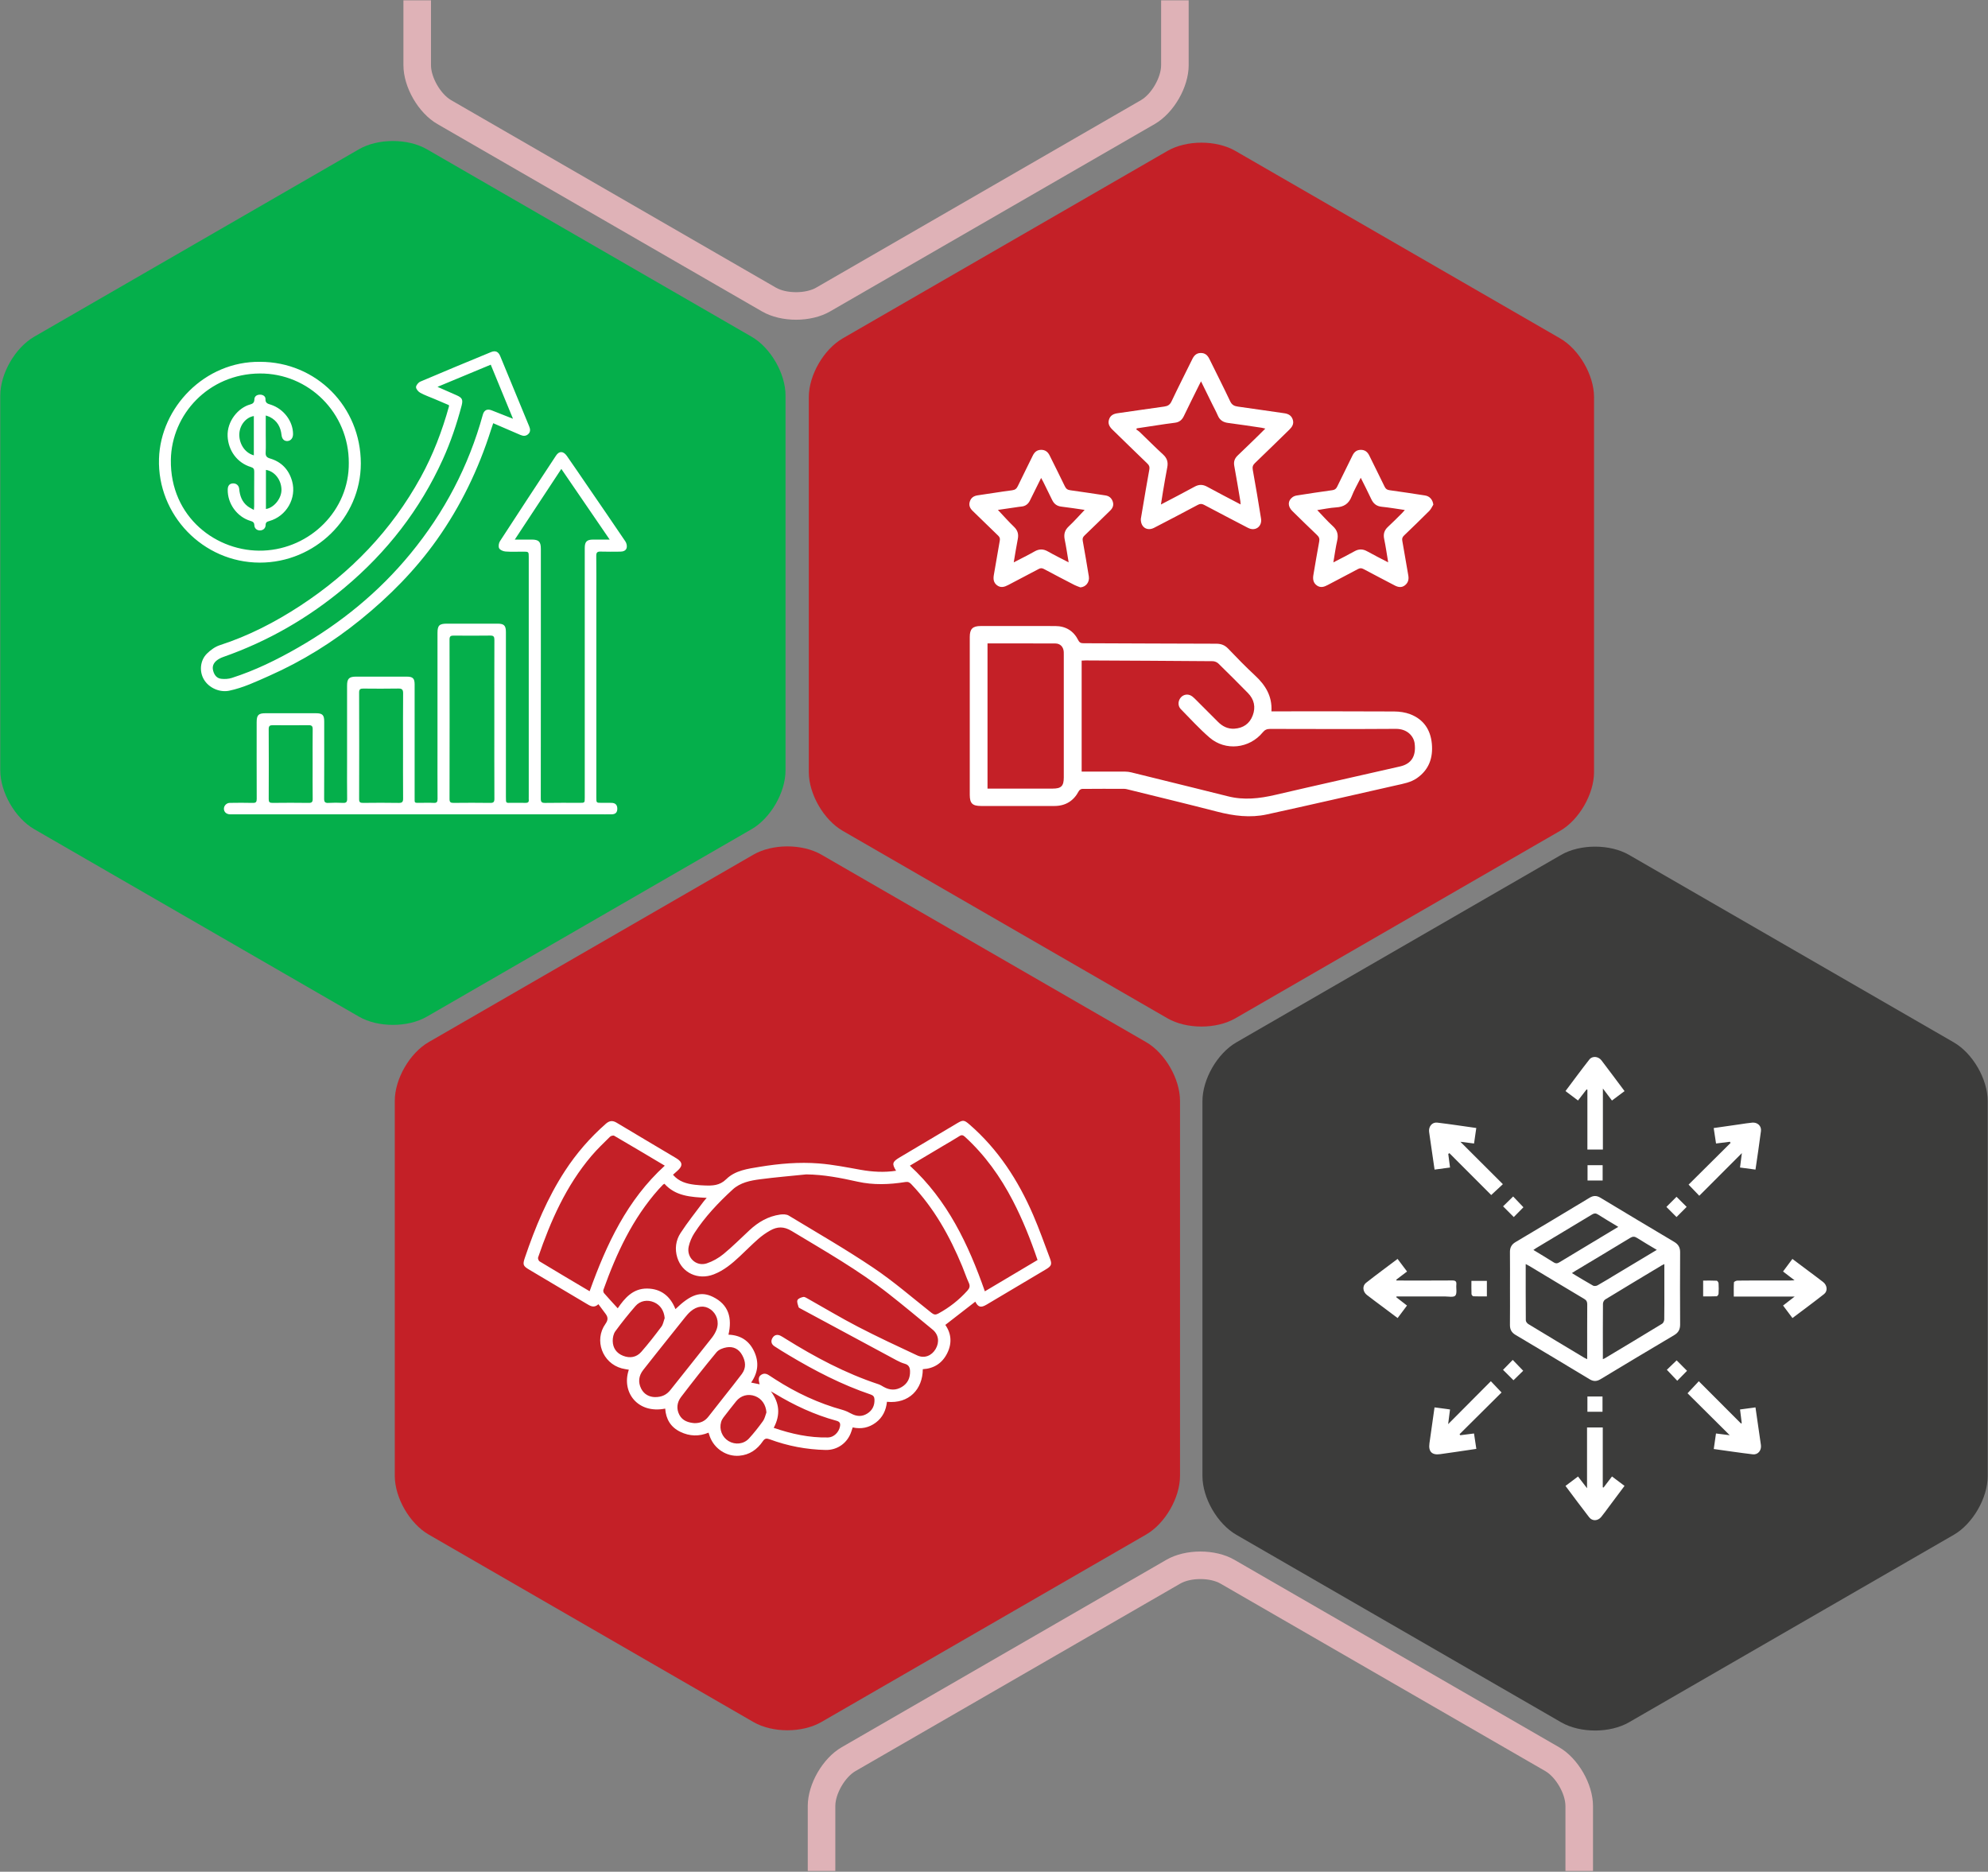
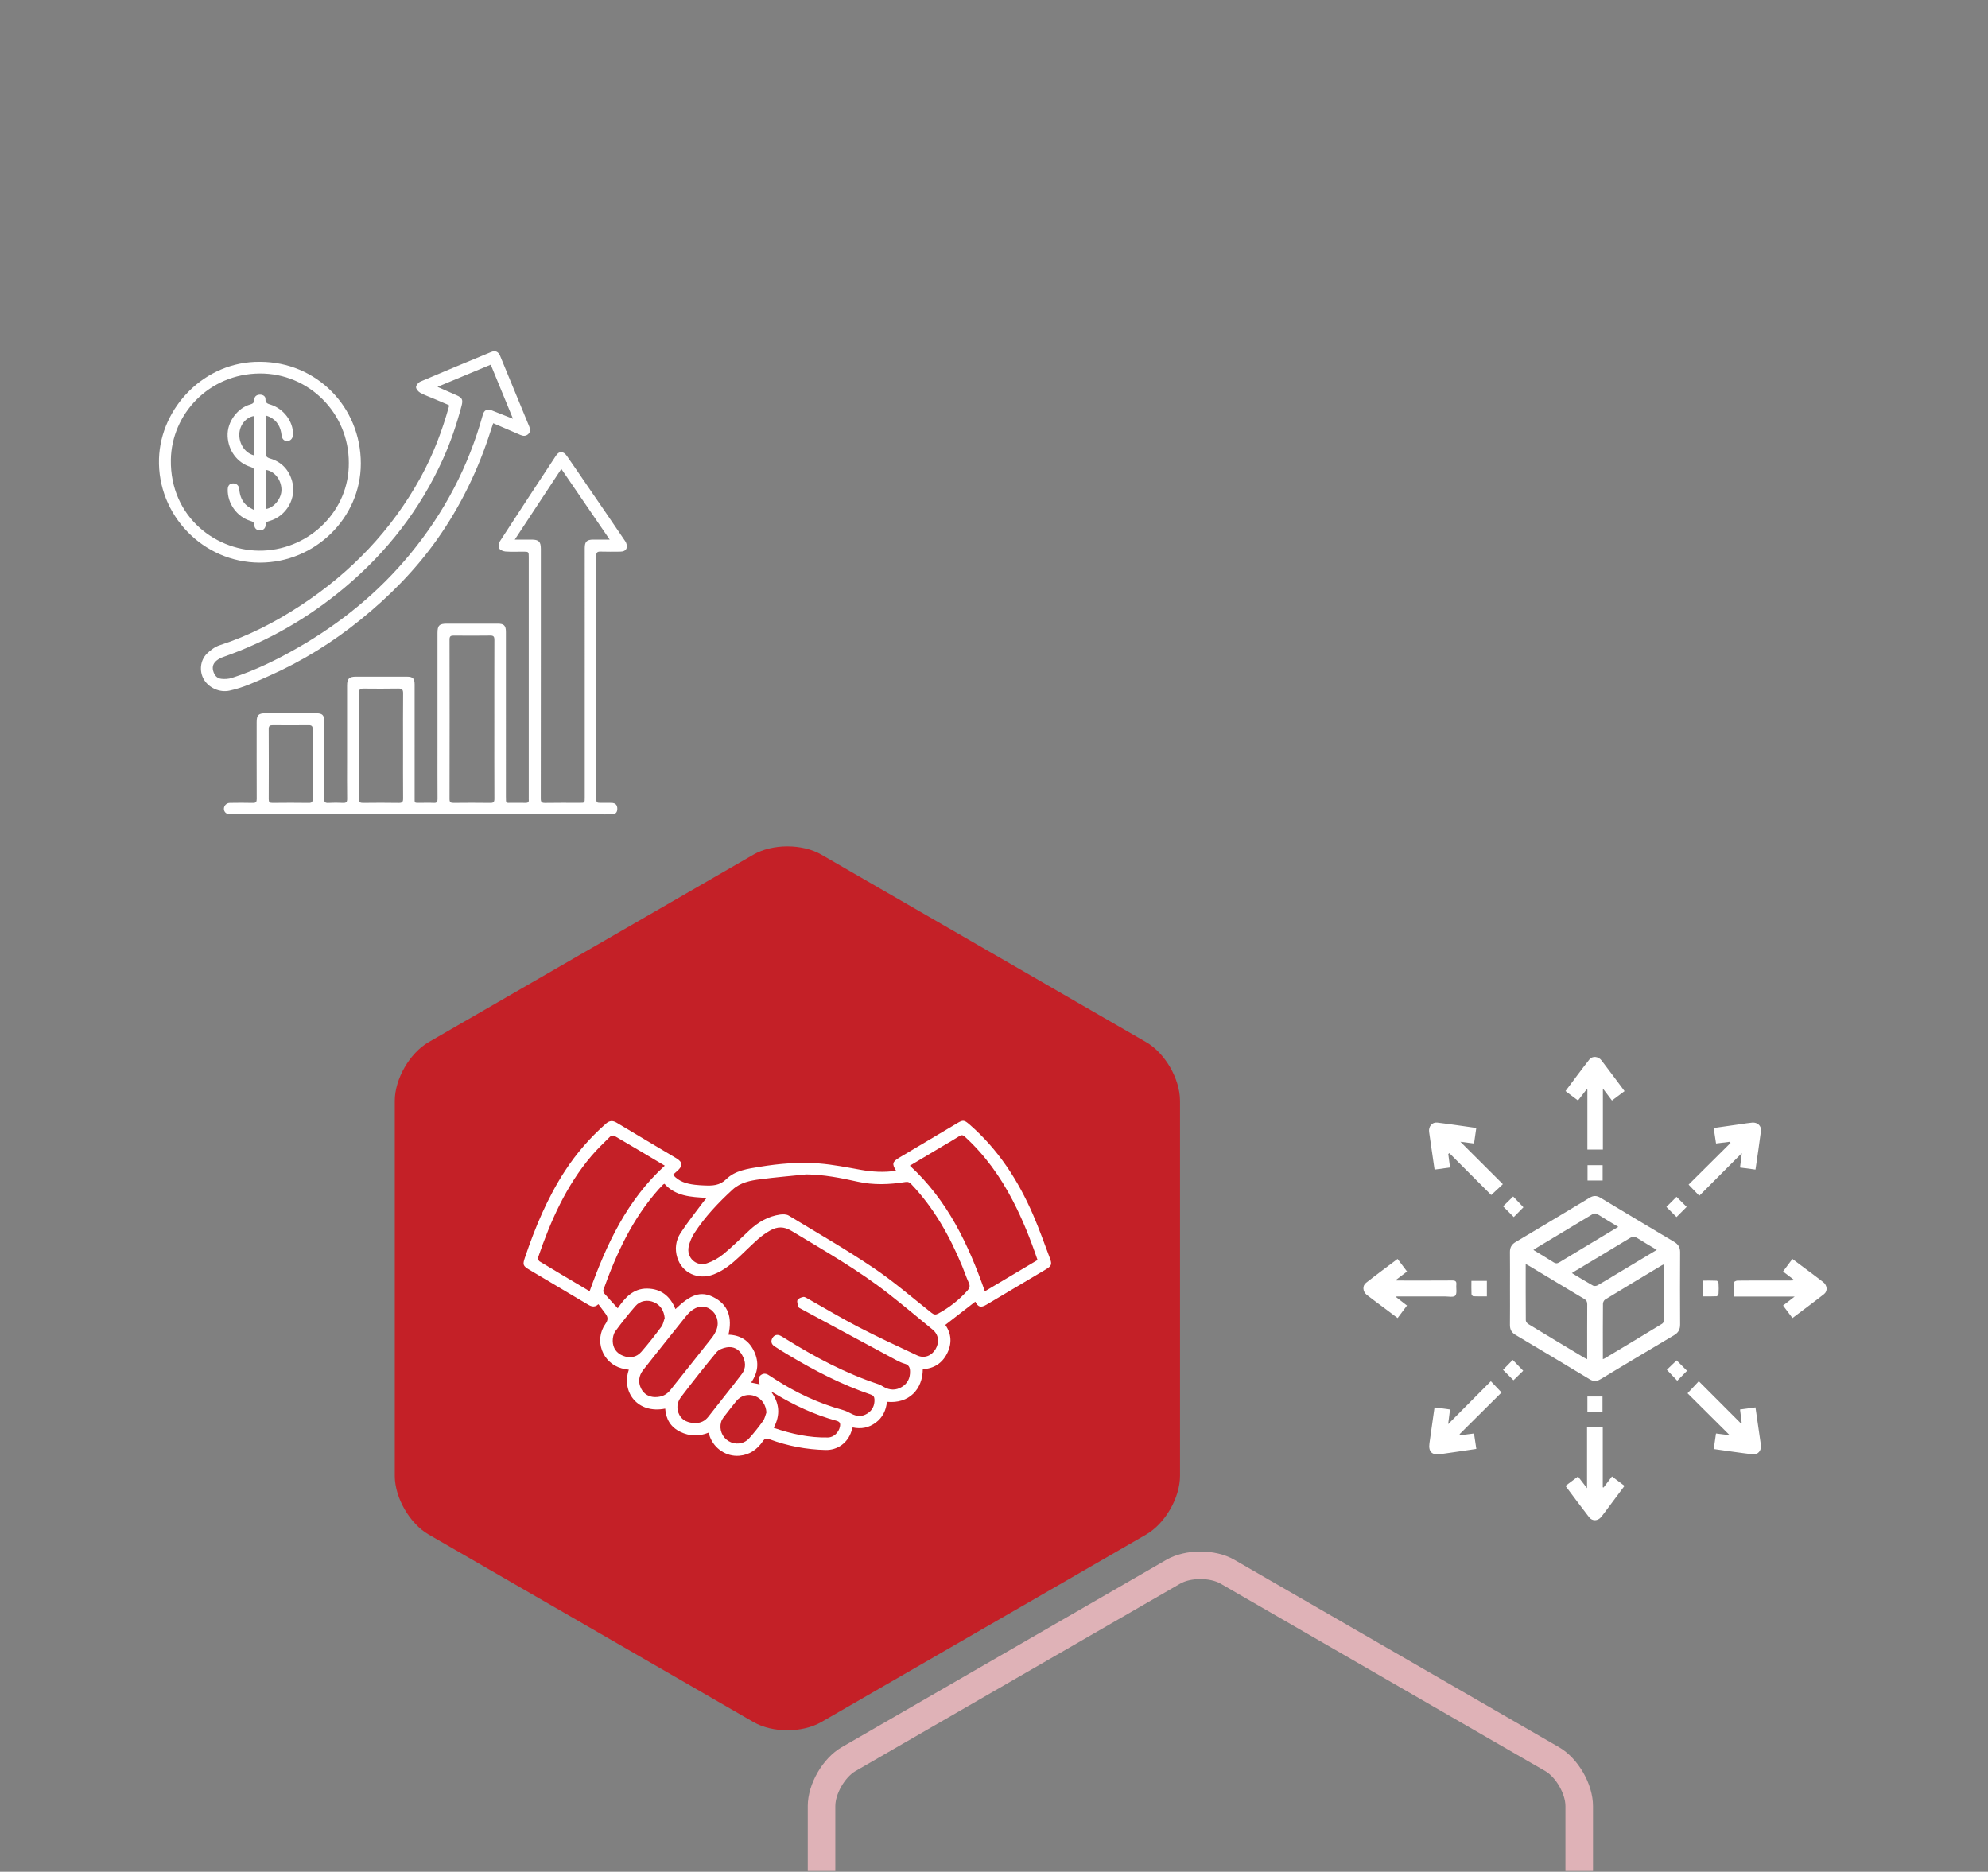
<svg xmlns="http://www.w3.org/2000/svg" xmlns:ns1="http://www.serif.com/" width="100%" height="100%" viewBox="0 0 2306 2171" xml:space="preserve" style="fill-rule:evenodd;clip-rule:evenodd;stroke-linejoin:round;stroke-miterlimit:2;">
  <rect x="0" y="0" width="2306" height="2171" fill="#808080" stroke="none" />
  <g transform="matrix(1,0,0,1,-103,-2114)">
    <g id="Distribution-section" transform="matrix(0.828,0,0,1,10.303,-2969.67)">
      <rect x="112.353" y="5084.04" width="2784.19" height="2169.74" style="fill:none;" />
      <clipPath id="_clip1">
        <rect x="112.353" y="5084.04" width="2784.19" height="2169.74" />
      </clipPath>
      <g clip-path="url(#_clip1)">
        <g transform="matrix(10.066,0,0,8.333,2343.62,6880.09)">
          <path d="M0,44.842L-3.836,44.842L-3.836,35.807C-3.836,34.11 -5.174,31.792 -6.643,30.943L-51.835,4.853C-53.304,4.005 -55.979,4.003 -57.45,4.853L-102.642,30.943C-104.111,31.792 -105.449,34.11 -105.449,35.807L-105.449,44.842L-109.285,44.842L-109.285,35.807C-109.285,32.747 -107.21,29.152 -104.56,27.622L-59.368,1.531C-56.718,0 -52.565,0.002 -49.917,1.531L-4.725,27.622C-2.075,29.152 0,32.747 0,35.807L0,44.842Z" style="fill:rgb(223,178,183);fill-rule:nonzero;" />
        </g>
        <g transform="matrix(10.066,0,0,8.333,1227.16,5084.04)">
-           <path d="M0,44.459C-1.701,44.459 -3.401,44.076 -4.726,43.311L-49.917,17.22C-52.567,15.69 -54.643,12.094 -54.643,9.035L-54.643,0L-50.807,0L-50.807,9.035C-50.807,10.732 -49.469,13.05 -48,13.899L-2.808,39.989C-1.339,40.837 1.337,40.84 2.807,39.989L47.998,13.899C49.467,13.05 50.806,10.732 50.806,9.035L50.806,0L54.642,0L54.642,9.035C54.642,12.094 52.566,15.69 49.916,17.22L4.725,43.311C3.401,44.076 1.7,44.459 0,44.459" style="fill:rgb(223,178,183);fill-rule:nonzero;" />
-         </g>
+           </g>
        <g transform="matrix(10.066,0,0,8.333,1215.03,7055.48)">
          <path d="M0,4.216C-1.7,4.216 -3.4,3.834 -4.725,3.069L-49.917,-23.023C-52.567,-24.552 -54.642,-28.147 -54.642,-31.208L-54.642,-83.39C-54.642,-86.449 -52.567,-90.045 -49.917,-91.575L-4.725,-117.666C-2.075,-119.197 2.077,-119.195 4.726,-117.666L49.917,-91.575C52.567,-90.045 54.643,-86.45 54.643,-83.39L54.643,-31.208C54.643,-28.147 52.567,-24.552 49.917,-23.023L4.726,3.069C3.401,3.834 1.701,4.216 0,4.216" style="fill:rgb(196,32,39);fill-rule:nonzero;" />
        </g>
        <g transform="matrix(10.066,0,0,8.333,662.39,6237.3)">
-           <path d="M-0.001,4.216C-1.701,4.216 -3.401,3.834 -4.726,3.069L-49.918,-23.023C-52.568,-24.552 -54.643,-28.147 -54.643,-31.208L-54.643,-83.39C-54.643,-86.451 -52.568,-90.046 -49.918,-91.575L-4.726,-117.667C-2.076,-119.196 2.074,-119.197 4.725,-117.667L49.917,-91.575C52.567,-90.046 54.642,-86.451 54.642,-83.39L54.642,-31.208C54.642,-28.147 52.567,-24.552 49.917,-23.023L4.725,3.069C3.4,3.834 1.7,4.216 -0.001,4.216" style="fill:rgb(5,175,75);fill-rule:nonzero;" />
-         </g>
+           </g>
        <g transform="matrix(10.066,0,0,8.333,2346.52,7055.77)">
-           <path d="M0,4.216C-1.701,4.216 -3.401,3.834 -4.725,3.069L-49.917,-23.023C-52.567,-24.553 -54.643,-28.148 -54.643,-31.208L-54.643,-83.39C-54.643,-86.45 -52.567,-90.046 -49.917,-91.575L-4.726,-117.667C-2.075,-119.197 2.077,-119.197 4.725,-117.667L49.917,-91.575C52.567,-90.046 54.643,-86.45 54.643,-83.39L54.643,-31.208C54.643,-28.148 52.567,-24.553 49.917,-23.023L4.726,3.069C3.401,3.834 1.7,4.216 0,4.216" style="fill:rgb(60,60,59);fill-rule:nonzero;" />
-         </g>
+           </g>
        <g transform="matrix(10.066,0,0,8.333,1795.05,6239.23)">
-           <path d="M-0.001,4.216C-1.701,4.216 -3.401,3.834 -4.726,3.069L-49.918,-23.023C-52.567,-24.552 -54.643,-28.147 -54.643,-31.208L-54.643,-83.39C-54.643,-86.451 -52.567,-90.046 -49.918,-91.575L-4.726,-117.667C-2.076,-119.196 2.074,-119.197 4.725,-117.667L49.917,-91.575C52.567,-90.046 54.642,-86.451 54.642,-83.39L54.642,-31.208C54.642,-28.147 52.567,-24.552 49.917,-23.023L4.725,3.069C3.4,3.834 1.7,4.216 -0.001,4.216" style="fill:rgb(196,32,39);fill-rule:nonzero;" />
-         </g>
+           </g>
        <g id="Layer-1" ns1:id="Layer 1" transform="matrix(1.444,0,0,1.196,1469.95,5493.1)">
-           <path d="M293.059,347.546L298.117,347.546C336.122,347.546 374.128,347.443 412.132,347.665C417.401,347.695 422.987,348.488 427.86,350.384C440.676,355.37 447.443,365.357 448.688,378.983C449.937,392.653 445.907,404.149 434.278,412.282C428.275,416.481 421.207,417.674 414.27,419.239C372.395,428.684 330.569,438.355 288.629,447.503C272.483,451.025 256.417,448.958 240.456,444.834C211.584,437.373 182.584,430.405 153.635,423.245C152.553,422.977 151.435,422.694 150.334,422.691C136.707,422.652 123.08,422.614 109.454,422.756C108.338,422.768 106.74,423.831 106.204,424.848C101.114,434.512 93.232,439.346 82.297,439.331C58.669,439.3 35.041,439.328 11.413,439.318C2.94,439.315 0.394,436.815 0.393,428.436C0.382,377.44 0.381,326.444 0.392,275.448C0.393,267.602 3.164,264.805 10.938,264.799C35.066,264.781 59.194,264.752 83.322,264.811C93.502,264.836 101.094,269.498 105.649,278.538C106.931,281.082 108.401,281.481 110.84,281.489C153.72,281.627 196.6,281.884 239.481,281.952C244.19,281.96 247.759,283.255 251.067,286.71C259.537,295.556 268.081,304.362 277.06,312.683C287.169,322.05 293.938,332.71 293.059,347.546ZM17.61,281.672L17.61,422.461C38.927,422.461 59.917,422.465 80.907,422.459C89.12,422.456 91.609,419.958 91.611,411.67C91.619,371.941 91.615,332.212 91.614,292.483C91.614,291.609 91.627,290.733 91.574,289.861C91.286,285.115 88.26,281.751 83.484,281.725C61.625,281.605 39.764,281.672 17.61,281.672ZM108.94,405.96L113.231,405.96C125.857,405.96 138.483,405.929 151.109,405.992C153.081,406.002 155.1,406.244 157.015,406.712C177.859,411.814 198.688,416.978 219.519,422.133C229.935,424.711 240.359,427.256 250.757,429.906C266.206,433.844 281.374,432.151 296.685,428.58C337.028,419.17 377.478,410.218 417.86,400.971C428.918,398.439 433.54,390.918 431.993,378.684C431.11,371.697 424.924,364.45 413.749,364.528C373.123,364.81 332.493,364.668 291.865,364.582C288.753,364.575 286.707,365.37 284.625,367.911C271.703,383.687 248.465,386.278 233.077,373.018C223.161,364.473 214.298,354.696 205.099,345.339C202.344,342.536 202.322,338.122 204.488,334.945C206.604,331.842 210.436,330.437 214.077,331.86C215.745,332.513 217.261,333.808 218.566,335.096C226.128,342.558 233.634,350.078 241.104,357.634C245.544,362.124 250.793,364.768 257.16,364.353C265.662,363.799 271.887,359.545 274.905,351.537C277.949,343.46 276.368,335.984 270.258,329.77C260.792,320.145 251.261,310.583 241.59,301.166C240.264,299.874 237.981,298.917 236.131,298.902C195.005,298.561 153.877,298.372 112.749,298.165C111.536,298.159 110.323,298.27 108.94,298.334L108.94,405.96ZM166.358,160.911C167.89,151.838 169.537,141.993 171.221,132.155C172.316,125.76 173.431,119.368 174.608,112.988C175.024,110.734 174.597,109.073 172.81,107.36C161.44,96.466 150.225,85.41 138.916,74.452C136.051,71.675 134.134,68.679 135.489,64.496C136.83,60.356 139.97,58.951 144.016,58.393C158.979,56.33 173.905,53.999 188.874,51.988C192.384,51.517 194.518,50.351 196.142,46.915C202.648,33.153 209.592,19.599 216.294,5.929C218.021,2.406 220.303,0.023 224.54,-0C228.763,-0.022 231.134,2.271 232.869,5.805C239.576,19.472 246.515,33.028 253.006,46.796C254.692,50.373 256.98,51.516 260.581,52.003C275.548,54.027 290.472,56.373 305.436,58.423C309.569,58.99 312.526,60.661 313.795,64.741C315.05,68.776 313.119,71.735 310.392,74.391C299.29,85.204 288.239,96.07 277.039,106.781C274.978,108.751 274.469,110.568 274.964,113.345C277.77,129.068 280.493,144.808 282.971,160.586C284.111,167.842 278.145,172.695 271.64,170.176C270.365,169.682 269.162,168.996 267.945,168.361C254.557,161.37 241.146,154.422 227.814,147.326C225.605,146.15 223.922,146.075 221.668,147.279C207.574,154.802 193.427,162.228 179.224,169.543C172.471,173.021 166.114,169.044 166.358,160.911ZM263.177,146.875C263.057,145.442 263.048,144.581 262.905,143.743C260.964,132.303 259.106,120.847 256.994,109.438C256.227,105.293 257.402,102.182 260.368,99.369C266.987,93.091 273.508,86.71 280.053,80.354C282.35,78.123 284.599,75.841 287.138,73.317C285.685,72.978 284.741,72.685 283.775,72.543C272.906,70.949 262.051,69.245 251.156,67.863C246.366,67.255 243.026,65.274 241.085,60.746C239.466,56.967 237.468,53.35 235.649,49.656C232.078,42.409 228.515,35.158 224.746,27.496C223.935,29.075 223.355,30.167 222.808,31.275C217.887,41.23 212.887,51.148 208.097,61.167C206.253,65.023 203.576,67.181 199.278,67.67C193.451,68.333 187.657,69.281 181.853,70.14C175.389,71.098 168.93,72.094 162.468,73.074C162.283,73.432 162.097,73.79 161.911,74.148C163.014,74.952 164.226,75.642 165.202,76.579C172.773,83.85 180.151,91.332 187.902,98.405C191.773,101.938 192.988,105.789 192.023,110.778C190.509,118.618 189.199,126.497 187.846,134.368C187.17,138.302 186.591,142.252 185.851,146.939C197.308,140.912 207.97,135.475 218.45,129.707C222.746,127.343 226.467,127.378 230.75,129.734C241.235,135.501 251.9,140.942 263.177,146.875ZM450.128,147.077C448.848,149.103 447.885,151.446 446.233,153.102C438.2,161.154 430.015,169.055 421.802,176.926C420.225,178.438 419.582,179.781 420.011,182.106C422.075,193.272 423.794,204.502 425.826,215.675C426.551,219.666 425.634,222.946 422.504,225.356C419.367,227.772 415.996,227.207 412.652,225.443C402.604,220.142 392.492,214.962 382.482,209.591C380.502,208.528 379.004,208.468 377.006,209.543C367.222,214.805 357.331,219.87 347.518,225.081C344.137,226.877 340.748,227.932 337.295,225.579C333.618,223.075 333.046,219.379 333.762,215.263C335.644,204.443 337.366,193.593 339.417,182.805C339.934,180.085 339.253,178.415 337.348,176.601C329.292,168.93 321.333,161.155 313.401,153.355C308.705,148.737 308.748,143.336 313.515,139.832C314.663,138.989 316.181,138.432 317.601,138.209C329.072,136.41 340.548,134.626 352.054,133.076C354.496,132.747 355.79,131.786 356.821,129.659C361.72,119.551 366.795,109.529 371.698,99.423C373.392,95.931 375.879,93.928 379.838,93.937C383.797,93.946 386.289,95.984 387.98,99.448C392.907,109.541 397.985,119.56 402.872,129.672C403.914,131.827 405.222,132.745 407.644,133.074C419.149,134.635 430.624,136.421 442.101,138.184C446.631,138.88 449.516,142.29 450.128,147.077ZM379.716,121.016C376.501,127.5 373.196,133.112 370.88,139.106C368.126,146.231 363.325,149.286 355.885,149.745C349.713,150.126 343.6,151.465 337.505,152.374C342.618,157.685 347.287,163.058 352.52,167.811C356.933,171.82 358.183,176.118 356.872,181.848C355.325,188.616 354.43,195.533 353.134,203.073C360.397,199.283 367.097,195.979 373.6,192.324C377.856,189.932 381.701,189.96 385.945,192.34C392.438,195.981 399.119,199.286 406.332,203.053C404.976,195.01 403.951,187.611 402.421,180.318C401.41,175.503 402.569,171.865 406.157,168.576C410.851,164.273 415.301,159.702 419.836,155.225C420.657,154.414 421.379,153.502 422.476,152.265C414.569,151.132 407.33,149.859 400.036,149.128C394.927,148.617 391.928,146.051 389.852,141.582C386.755,134.916 383.367,128.386 379.716,121.016ZM107.703,227.314C105.764,226.544 103.745,225.929 101.9,224.977C92.028,219.883 82.175,214.752 72.379,209.514C70.536,208.528 69.115,208.476 67.246,209.477C57.453,214.721 47.563,219.783 37.751,224.992C34.125,226.916 30.515,228.04 26.879,225.324C23.32,222.665 23.051,219.025 23.811,214.888C25.818,203.966 27.488,192.982 29.5,182.061C29.894,179.925 29.478,178.615 27.971,177.169C19.675,169.207 11.487,161.134 3.212,153.15C0.567,150.598 -0.741,147.729 0.434,144.074C1.639,140.326 4.299,138.581 8.166,138.038C19.291,136.473 30.37,134.569 41.512,133.148C44.45,132.773 45.843,131.522 47.025,129.064C51.787,119.169 56.737,109.364 61.541,99.489C63.22,96.039 65.671,93.956 69.652,93.93C73.631,93.904 76.179,95.948 77.87,99.365C82.795,109.321 87.798,119.239 92.628,129.241C93.767,131.599 95.117,132.751 97.877,133.113C109.262,134.608 120.597,136.478 131.963,138.126C135.579,138.651 137.877,140.636 139.068,143.952C140.309,147.408 139.189,150.325 136.667,152.786C128.348,160.904 120.052,169.046 111.652,177.08C110.024,178.637 109.608,180.03 110.026,182.3C112.128,193.712 114,205.167 115.901,216.615C116.827,222.188 113.061,226.947 107.703,227.314ZM111.845,152.171C104.275,151.09 96.774,149.869 89.232,148.998C84.903,148.498 82.145,146.308 80.319,142.552C77.483,136.718 74.616,130.899 71.742,125.084C71.172,123.931 70.51,122.824 69.615,121.193C65.788,128.9 62.267,135.916 58.821,142.968C57.088,146.516 54.428,148.599 50.426,148.935C48.563,149.091 46.714,149.421 44.862,149.688C39.018,150.533 33.176,151.386 27.693,152.184C32.955,157.753 37.908,163.386 43.3,168.561C46.859,171.978 47.931,175.62 46.999,180.342C45.556,187.648 44.429,195.016 43.047,203.061C50.215,199.328 56.819,196.124 63.18,192.494C67.668,189.934 71.684,189.892 76.187,192.467C82.546,196.103 89.151,199.308 96.329,203.051C94.993,195.207 93.96,188.063 92.512,181.005C91.463,175.892 92.45,171.902 96.396,168.205C101.745,163.195 106.603,157.662 111.845,152.171Z" style="fill:white;" />
-         </g>
+           </g>
        <g id="Layer-11" ns1:id="Layer 1" transform="matrix(1.611,0,0,1.334,845.437,6383.7)">
          <path d="M347.166,215.954C347.064,233.385 335.23,246.213 315.996,244.316C315.214,251.657 312.286,257.959 306.229,262.45C300.29,266.853 293.619,268.22 286.196,266.595C285.795,267.81 285.41,268.959 285.035,270.112C281.82,279.99 273.044,286.426 262.653,286.196C245.92,285.826 229.658,282.735 213.974,276.905C211.257,275.894 209.742,276.122 208.117,278.52C203.173,285.815 196.479,290.499 187.487,291.214C176.46,292.092 165.946,285.183 161.996,274.624C161.605,273.579 161.29,272.505 160.843,271.15C152.514,274.58 144.341,274.325 136.298,270.427C127.861,266.338 123.807,259.362 123.151,250.236C99.156,254.986 84.87,235.862 91.542,216.424C89.453,216.034 87.359,215.789 85.347,215.243C68.54,210.682 61.112,190.728 71.208,176.555C73.537,173.285 73.532,170.862 71.417,167.958C69.446,165.253 67.422,162.589 65.09,159.462C61.076,163.221 57.819,160.868 54.439,158.853C37.926,149.007 21.386,139.204 4.854,129.39C-0.504,126.209 -0.893,125.026 1.122,119.072C10.071,92.636 20.727,66.989 36.037,43.498C45.988,28.231 57.833,14.61 71.529,2.567C74.632,-0.162 77.39,-0.482 80.941,1.653C98.169,12.009 115.49,22.209 132.756,32.502C138.441,35.892 138.671,39.23 133.656,43.562C132.44,44.611 131.259,45.701 129.928,46.892C135.074,52.919 141.808,54.766 148.975,55.605C151.7,55.924 154.448,56.106 157.19,56.207C164.124,56.461 170.426,56.481 176.286,50.714C184.022,43.101 194.977,41.698 205.344,40C222.4,37.206 239.629,35.709 256.85,37.071C268.992,38.031 281.041,40.438 293.063,42.585C303.334,44.42 313.553,45.016 323.933,43.422C320.179,37.388 320.628,35.641 326.91,31.903C343.647,21.942 360.393,11.996 377.141,2.053C382.131,-0.909 383.18,-0.767 387.7,3.146C412.681,24.774 430.11,51.778 443.107,81.793C448.454,94.142 452.927,106.872 457.683,119.471C459.699,124.81 459.065,126.273 454.095,129.231C436.93,139.446 419.758,149.652 402.58,159.845C397.614,162.792 395.278,162.036 392.823,157.237C384.273,163.864 375.632,170.563 366.749,177.448C372,184.932 372.749,193.473 368.309,202.25C363.948,210.87 356.773,215.412 347.166,215.954ZM446.949,121.022C440.858,103.103 433.984,85.871 425.407,69.348C414.616,48.561 401.176,29.76 383.808,13.89C382.158,12.383 380.943,12.057 378.976,13.317C374.563,16.144 369.991,18.721 365.486,21.403C355.755,27.195 346.025,32.989 335.921,39.005C368.609,69.001 386.798,107.334 401.134,148.256C416.663,139.025 431.749,130.058 446.949,121.022ZM122.711,171.559C122.156,165.112 118.97,160.152 113.41,157.76C107.793,155.343 101.435,156.299 97.302,161.063C91.178,168.121 85.314,175.434 79.804,182.979C78.189,185.19 77.486,188.562 77.525,191.386C77.609,197.504 80.752,202.055 86.571,204.323C92.494,206.631 98.162,205.671 102.322,200.937C108.485,193.923 114.227,186.52 119.829,179.043C121.372,176.985 121.782,174.077 122.711,171.559ZM114.151,240.231C120.417,240.275 124.49,238.083 127.736,233.985C139.671,218.912 151.715,203.925 163.608,188.819C165.353,186.603 166.881,184.055 167.848,181.418C170.299,174.729 167.945,167.671 162.381,163.837C157.167,160.243 150.921,160.862 145.224,165.741C143.439,167.27 141.884,169.103 140.396,170.937C135.677,176.753 131.034,182.631 126.371,188.493C118.909,197.872 111.395,207.211 104.023,216.661C100.164,221.608 99.415,227.191 102.233,232.833C104.827,238.027 109.518,240.104 114.151,240.231ZM148.547,262.877C153.921,262.952 157.76,261.034 160.726,257.227C165.321,251.33 169.972,245.477 174.59,239.598C179.673,233.127 184.866,226.738 189.785,220.145C193.753,214.826 193.166,209.211 190.064,203.637C187.1,198.309 182.361,196.017 176.617,196.958C173.492,197.469 169.729,198.884 167.816,201.189C157.226,213.943 146.97,226.986 136.921,240.173C133.406,244.786 132.685,250.399 135.511,255.73C138.322,261.033 143.542,262.429 148.547,262.877ZM211.192,253.532C210.706,246.887 207.142,241.563 201.296,239.37C195.235,237.097 188.919,238.789 184.851,243.865C181.108,248.538 177.393,253.235 173.765,257.997C172.884,259.154 172.159,260.54 171.763,261.935C169.954,268.314 172.667,275.089 178.23,278.447C183.983,281.92 191.415,281.227 196.053,276.16C200.42,271.389 204.435,266.26 208.219,261.01C209.74,258.899 210.232,256.047 211.192,253.532ZM57.439,148.178C72.117,107.28 90.069,68.802 122.798,39.008C107.818,30.104 93.368,21.465 78.816,13.001C77.997,12.525 75.922,13.083 75.13,13.866C69.636,19.303 64.008,24.658 59.012,30.54C36.993,56.47 23.536,86.972 12.633,118.771C12.315,119.697 13.028,121.688 13.86,122.192C27.945,130.719 42.125,139.088 57.439,148.178ZM217.514,266.951C232.952,272.262 248.55,275.672 264.782,275.324C269.798,275.217 274.158,270.788 275.111,265.929C275.636,263.251 275.217,261.65 272.069,260.793C252.946,255.59 235.158,247.288 218.256,237.016C217.2,236.374 216.109,235.791 215.034,235.181C222.626,245.345 223.495,255.696 217.514,266.951ZM245.826,46.589C232.429,47.97 218.998,49.083 205.649,50.829C197.109,51.946 188.431,53.674 181.803,59.764C169.369,71.188 157.742,83.415 148.516,97.649C146.258,101.132 144.521,105.211 143.606,109.256C141.445,118.805 150.068,127.012 159.325,123.94C164.516,122.218 169.621,119.314 173.855,115.836C181.751,109.347 188.989,102.057 196.491,95.089C204.072,88.047 212.716,82.989 223.079,81.52C225.514,81.175 228.591,81.195 230.563,82.386C255.235,97.294 280.256,111.71 304.155,127.785C321.826,139.671 338.026,153.752 354.773,166.993C356.865,168.646 358.327,168.834 360.645,167.58C370.194,162.416 378.562,155.839 385.839,147.78C387.821,145.584 388.515,143.762 387.181,140.88C385.037,136.25 383.458,131.361 381.502,126.639C370.63,100.384 356.965,75.858 337.181,55.112C335.674,53.533 334.383,52.84 332.044,53.214C318.147,55.44 304.246,55.996 290.355,52.892C275.723,49.621 261.025,46.742 245.826,46.589ZM205.286,229.099C203.986,224.363 204.369,222.348 206.709,220.809C209.504,218.971 211.926,220.167 214.295,221.819C215.728,222.819 217.219,223.736 218.689,224.682C236.96,236.441 256.409,245.586 277.408,251.364C280.001,252.077 282.504,253.287 284.884,254.571C289.55,257.09 294.176,257.427 298.742,254.616C303.27,251.829 305.33,247.653 305.146,242.311C305.067,240.014 304.156,238.763 301.886,237.994C276.699,229.466 253.238,217.32 230.495,203.695C226.318,201.193 222.141,198.679 218.09,195.983C215.419,194.205 214.787,191.526 216.449,188.787C218.118,186.035 220.706,185.469 223.591,186.964C225.029,187.709 226.389,188.607 227.766,189.465C253.359,205.417 279.842,219.544 308.602,229.035C310.231,229.573 311.723,230.558 313.238,231.408C318.459,234.335 323.742,234.523 328.885,231.428C334.051,228.319 336.276,223.565 336.067,217.541C335.956,214.315 334.85,212.173 331.507,211.235C329.125,210.566 326.8,209.53 324.612,208.356C296.686,193.368 268.789,178.326 240.892,163.285C240.24,162.934 239.289,162.532 239.136,161.973C238.582,159.961 237.502,157.534 238.178,155.912C238.769,154.493 241.372,153.525 243.242,153.163C244.457,152.928 246.028,154.002 247.31,154.721C261.791,162.845 276.031,171.43 290.768,179.059C307.698,187.823 324.991,195.901 342.275,203.96C348.543,206.883 354.893,204.302 358.341,198.378C361.854,192.344 360.891,185.792 355.664,181.501C343.015,171.117 330.459,160.612 317.587,150.511C291.078,129.712 261.84,113.115 233.074,95.762C226.286,91.667 220.575,91.903 214.401,95.398C210.736,97.473 207.217,99.955 204.054,102.734C198.521,107.594 193.342,112.855 187.961,117.89C181.186,124.229 174.11,130.16 165.296,133.544C151.75,138.744 137.771,132.276 133.652,118.878C131.345,111.374 132.38,103.923 136.484,97.604C142.577,88.223 149.645,79.473 156.318,70.469C157.089,69.429 157.985,68.482 159.248,66.99C145.321,66.299 132.152,65.508 122.516,54.76C121.92,55.095 121.54,55.212 121.297,55.462C119.99,56.804 118.682,58.149 117.437,59.547C94.767,85.013 80.748,115.243 69.426,146.939C69.133,147.761 69.407,149.191 69.979,149.849C73.793,154.236 77.76,158.489 81.884,163.012C87.963,154.109 95.131,145.717 107.447,145.842C119.553,145.964 127.614,152.528 132.067,163.716C145.255,150.98 153.959,147.891 164.587,153.056C178.464,159.801 181.512,171.579 178.17,185.957C188.78,186.338 196.176,191.223 200.548,200.6C204.92,209.978 203.918,218.928 197.883,227.602C200.536,228.139 202.679,228.572 205.286,229.099Z" style="fill:white;" />
        </g>
        <g id="Layer-12" ns1:id="Layer 1" transform="matrix(1.456,0,0,1.205,334.625,5491.16)">
          <path d="M422.931,445.692L71.579,445.692C70.454,445.692 69.327,445.732 68.204,445.678C64.845,445.517 62.589,443.424 62.512,440.443C62.435,437.453 64.944,434.71 68.158,434.664C75.531,434.557 82.911,434.475 90.279,434.685C93.314,434.772 94.079,433.762 94.068,430.853C93.97,406.23 94.009,381.606 94.015,356.983C94.017,350.087 95.739,348.368 102.599,348.366C118.723,348.363 134.847,348.362 150.971,348.367C157.302,348.369 159.01,350.043 159.012,356.278C159.019,381.026 159.08,405.775 158.938,430.522C158.919,433.869 159.86,434.881 163.157,434.685C167.766,434.41 172.411,434.442 177.024,434.676C180.096,434.832 181.125,433.908 181.078,430.729C180.904,418.982 181.009,407.231 181.009,395.482C181.009,370.858 181.005,346.235 181.013,321.612C181.015,315.129 183.003,313.152 189.506,313.149C205.88,313.141 222.254,313.134 238.628,313.154C244.255,313.161 246.006,314.919 246.008,320.533C246.018,356.781 246.008,393.029 246.018,429.276C246.02,435.248 245.467,434.584 251.53,434.612C255.78,434.631 260.041,434.425 264.275,434.679C267.321,434.862 268.084,433.757 268.062,430.85C267.944,414.477 268.006,398.102 268.006,381.728C268.006,344.856 268.004,307.983 268.007,271.11C268.008,263.871 269.763,262.149 277.123,262.147C293.372,262.144 309.621,262.138 325.87,262.15C332.025,262.155 333.838,263.985 333.838,270.233C333.847,323.104 333.845,375.976 333.841,428.847C333.841,435.616 333.72,434.565 339.78,434.609C344.029,434.641 348.283,434.509 352.528,434.656C354.899,434.738 356.108,434.046 355.825,431.514C355.742,430.774 355.816,430.016 355.816,429.266C355.817,352.271 355.817,275.277 355.816,198.282C355.816,192.85 355.812,192.849 350.336,192.846C344.712,192.843 339.066,193.123 333.473,192.701C331.283,192.535 328.268,191.309 327.353,189.628C326.437,187.945 326.924,184.605 328.079,182.823C345.943,155.255 363.997,127.809 382.059,100.37C385.092,95.763 389.099,95.878 392.521,100.755C398.979,109.957 405.266,119.28 411.62,128.555C424.046,146.691 436.519,164.796 448.808,183.025C449.897,184.642 450.487,187.246 450.049,189.092C449.375,191.926 446.622,192.823 443.793,192.832C437.543,192.852 431.287,193.011 425.047,192.777C421.771,192.655 420.722,193.642 420.767,196.983C420.942,209.98 420.838,222.981 420.838,235.98C420.838,300.476 420.838,364.972 420.839,429.468C420.839,434.612 420.843,434.612 425.889,434.616C429.139,434.618 432.391,434.543 435.637,434.649C439.281,434.768 441.055,436.741 441.012,440.384C440.972,443.855 439.3,445.596 435.68,445.668C431.432,445.753 427.181,445.692 422.931,445.692ZM342.378,181.212C348.396,181.212 353.472,181.203 358.547,181.214C365.476,181.231 367.458,183.211 367.459,190.153C367.465,221.145 367.462,252.137 367.462,283.129C367.462,332.241 367.492,381.353 367.394,430.465C367.387,433.714 368.174,434.762 371.551,434.697C382.669,434.481 393.793,434.617 404.915,434.615C409.69,434.614 409.693,434.611 409.693,429.665C409.694,349.561 409.693,269.457 409.696,189.354C409.697,183.253 411.643,181.261 417.695,181.22C422.758,181.186 427.82,181.213 433.684,181.213C417.965,158.231 402.718,135.941 387.162,113.197C372.168,135.97 357.522,158.212 342.378,181.212ZM322.695,354.22C322.695,328.733 322.651,303.247 322.753,277.762C322.765,274.767 322.058,273.572 318.834,273.616C307.093,273.779 295.348,273.73 283.605,273.643C280.903,273.623 279.589,274.156 279.595,277.339C279.687,328.56 279.687,379.782 279.593,431.004C279.587,434.163 280.781,434.696 283.55,434.667C295.293,434.545 307.039,434.511 318.78,434.685C321.918,434.731 322.774,433.776 322.76,430.677C322.645,405.192 322.695,379.706 322.695,354.22ZM234.859,380.182C234.859,363.194 234.761,346.206 234.936,329.221C234.974,325.56 233.807,324.54 230.24,324.604C219.002,324.807 207.757,324.743 196.516,324.637C193.699,324.61 192.592,325.356 192.601,328.429C192.702,362.653 192.694,396.878 192.609,431.102C192.602,433.945 193.525,434.704 196.276,434.672C207.765,434.537 219.26,434.488 230.748,434.693C234.154,434.754 234.947,433.586 234.921,430.394C234.788,413.657 234.859,396.919 234.859,380.182ZM147.868,397.475C147.868,386.234 147.789,374.993 147.922,363.754C147.956,360.808 146.978,359.845 144.042,359.878C132.553,360.007 121.061,359.986 109.571,359.89C106.822,359.867 105.585,360.488 105.602,363.626C105.728,386.107 105.712,408.588 105.615,431.069C105.602,433.87 106.452,434.707 109.246,434.674C120.859,434.534 132.477,434.515 144.09,434.683C147.121,434.727 147.955,433.725 147.921,430.822C147.791,419.707 147.868,408.591 147.868,397.475ZM278.959,51.786C274.5,49.884 269.83,47.886 265.155,45.899C260.564,43.949 255.804,42.31 251.451,39.928C249.555,38.89 247.35,36.328 247.365,34.476C247.381,32.64 249.641,29.952 251.556,29.135C274.15,19.494 296.851,10.101 319.559,0.728C323.694,-0.979 326.587,0.332 328.31,4.497C337.651,27.079 346.936,49.685 356.255,72.276C357.33,74.882 357.607,77.439 355.437,79.565C353.208,81.748 350.577,81.705 347.806,80.498C339.24,76.769 330.648,73.096 321.622,69.209C320.844,71.528 320.118,73.59 319.458,75.673C307.452,113.531 290.363,148.972 267.417,181.354C246.791,210.461 221.867,235.679 194.167,258.158C167.163,280.071 137.909,298.255 106.079,312.365C93.528,317.929 81.188,323.828 67.624,326.685C58.622,328.581 48.142,324.168 43.231,315.85C38.67,308.123 39.564,297.475 46.211,290.945C49.663,287.553 54.003,284.351 58.531,282.887C86.179,273.946 111.69,260.77 135.903,244.937C184.557,213.121 223.723,172.384 251.837,121.281C263.744,99.637 272.463,76.741 279.06,52.99C279.121,52.77 279.026,52.507 278.959,51.786ZM267.997,34.204C274.705,37.157 280.475,39.71 286.255,42.239C291.768,44.653 292.751,46.5 291.169,52.467C286.498,70.079 280.709,87.302 273.177,103.92C251.19,152.43 219.322,193.355 178.571,227.508C143.678,256.753 104.88,279.121 61.897,294.208C59.695,294.981 57.475,296.069 55.666,297.515C52.566,299.995 51.018,303.212 52.141,307.425C53.281,311.703 55.69,314.813 60.117,315.252C63.377,315.575 66.939,315.398 70.036,314.407C92.477,307.229 113.512,296.884 133.89,285.182C175.235,261.441 211.633,231.735 241.966,194.824C274.584,155.133 297.977,110.616 311.62,61.032C312.848,56.568 315.853,55.131 320.171,56.833C326.728,59.419 333.284,62.007 340.65,64.914C333.328,47.109 326.347,30.13 319.248,12.867C302.152,19.985 285.532,26.904 267.997,34.204ZM97.252,10.116C151.453,10.122 194.274,53.347 194.241,108.02C194.209,160.331 150.21,203.501 96.951,203.395C42.352,203.286 -1.633,157.52 0.046,103.36C1.577,54.016 44.026,9.493 97.252,10.116ZM182.672,107.464C182.854,59.49 144.201,21.008 96.931,21.347C47.711,21.699 12.168,60.78 11.464,104.362C10.567,159.855 55.897,193.636 100.44,191.819C145.629,189.974 183.08,153.022 182.672,107.464ZM91.326,152.69C91.481,150.911 91.617,150.073 91.618,149.233C91.632,138.109 91.562,126.984 91.678,115.861C91.704,113.361 91.029,112.162 88.473,111.384C75.122,107.317 66.738,95.453 66.075,81.81C65.371,67.31 76.321,54.24 87.853,51.141C90.515,50.426 91.742,49.231 91.822,46.279C91.906,43.186 94.302,41.746 97.225,41.717C100.023,41.69 102.602,43.26 102.497,45.97C102.337,50.106 104.971,50.498 107.7,51.39C120.088,55.44 129.064,67.399 129.025,79.716C129.013,83.421 126.947,86.073 123.857,86.349C120.626,86.637 118.396,84.607 117.954,80.573C117.106,72.843 113.784,66.793 106.656,63.204C105.591,62.668 104.413,62.36 102.767,61.755L102.767,80.929C102.767,86.429 102.992,91.941 102.684,97.423C102.494,100.806 103.725,102.228 106.878,103.153C117.972,106.407 125.027,113.987 128.103,124.932C132.719,141.36 122.657,158.777 106.157,163.384C103.978,163.993 102.686,164.514 102.644,167.191C102.594,170.372 100.248,172.346 97.278,172.394C94.309,172.442 91.901,170.564 91.783,167.36C91.681,164.602 90.303,163.926 88.02,163.237C75.01,159.314 65.817,146.426 66.181,132.901C66.279,129.252 67.973,127.294 71.162,127.142C74.366,126.989 76.912,129.048 77.218,132.441C77.813,139.048 79.875,144.905 85.293,149.096C86.926,150.358 88.856,151.237 91.326,152.69ZM91.302,100.147L91.302,62.313C83.998,63.444 77.851,70.632 77.355,79.206C76.856,87.83 81.795,97.459 91.302,100.147ZM102.937,114.151L102.937,151.784C110.715,150.641 118.093,141.511 117.889,133.016C117.657,123.396 111.039,115.337 102.937,114.151Z" style="fill:white;" />
        </g>
        <g id="Layer-13" ns1:id="Layer 1" transform="matrix(1.443,0,0,1.195,2021.98,6309.63)">
          <path d="M142.302,224.354C142.302,212.736 142.393,201.117 142.256,189.5C142.203,185.057 143.769,182.018 147.685,179.695C171.73,165.435 195.707,151.059 219.644,136.618C223.285,134.421 226.458,134.439 230.086,136.626C253.922,150.994 277.797,165.298 301.731,179.502C305.7,181.857 307.501,184.864 307.475,189.527C307.349,212.887 307.343,236.249 307.48,259.609C307.507,264.368 305.882,267.534 301.72,269.997C277.769,284.172 253.901,298.487 230.064,312.853C226.426,315.046 223.242,315.025 219.615,312.837C195.676,298.399 171.707,284.01 147.655,269.761C143.71,267.423 142.202,264.393 142.254,259.957C142.394,248.091 142.302,236.222 142.302,224.354ZM247.435,164.929C240.415,160.672 233.95,156.889 227.647,152.854C225.509,151.485 223.982,151.687 221.908,152.943C203.859,163.873 185.741,174.689 167.649,185.549C166.826,186.042 166.058,186.626 165.035,187.325C171.754,191.419 178.297,195.305 184.721,199.378C186.667,200.611 188.114,200.61 190.102,199.403C206.535,189.419 223.039,179.552 239.523,169.652C241.966,168.185 244.417,166.73 247.435,164.929ZM284.832,187.25C278.221,183.278 271.865,179.621 265.696,175.674C263.26,174.116 261.466,174.106 258.958,175.634C241.371,186.344 223.676,196.878 206.02,207.476C204.89,208.154 203.797,208.893 202.392,209.793C209.46,214.018 216.148,218.143 222.998,221.979C224.067,222.578 226.135,222.323 227.298,221.671C233.066,218.439 238.686,214.943 244.358,211.539C257.728,203.516 271.097,195.493 284.832,187.25ZM157.562,201.033C157.562,219.7 157.514,237.687 157.67,255.673C157.681,256.897 158.958,258.557 160.108,259.256C178.133,270.213 196.233,281.048 214.324,291.898C215.126,292.379 216.007,292.73 217.247,293.334L217.247,289.592C217.247,273.1 217.192,256.607 217.304,240.116C217.322,237.572 216.558,236.153 214.33,234.83C196.514,224.254 178.788,213.526 161.028,202.855C160.097,202.296 159.104,201.84 157.562,201.033ZM292.158,201.027C290.933,201.624 290.357,201.853 289.834,202.168C271.433,213.224 253.014,224.251 234.695,235.443C233.55,236.142 232.581,238.129 232.568,239.527C232.419,255.268 232.474,271.011 232.474,286.753L232.474,293.332C233.39,292.94 233.845,292.805 234.239,292.568C252.861,281.393 271.502,270.248 290.038,258.931C291.171,258.24 292.04,256.193 292.065,254.76C292.239,244.768 292.158,234.772 292.158,224.777L292.158,201.027ZM42.367,208.25C38.588,211.109 35.249,213.635 31.909,216.161C31.984,216.442 32.058,216.721 32.133,217.001L36.017,217.001C52.764,217.002 69.511,217.076 86.257,216.937C89.393,216.911 90.518,217.862 90.217,220.969C89.862,224.645 91.108,229.535 89.185,231.678C87.511,233.545 82.395,232.437 78.799,232.449C64.552,232.497 50.305,232.469 36.058,232.469L32.128,232.469C32.065,232.726 32.001,232.984 31.938,233.241C35.325,235.869 38.711,238.497 42.315,241.293C39.232,245.396 36.327,249.265 33.201,253.425C27.979,249.511 23,245.781 18.023,242.048C13.126,238.374 8.175,234.77 3.355,230.999C-0.645,227.869 -1.248,222.23 2.519,219.264C12.508,211.395 22.771,203.875 33.173,196.029C36.303,200.19 39.209,204.053 42.367,208.25ZM416.482,196.042C421.699,199.953 426.674,203.679 431.645,207.411C436.539,211.085 441.483,214.696 446.305,218.462C450.309,221.59 450.956,227.215 447.197,230.182C437.218,238.059 426.951,245.572 416.533,253.43C413.427,249.289 410.531,245.428 407.421,241.281C411,238.511 414.39,235.888 418.702,232.551L359.575,232.551C359.575,227.661 359.431,223.218 359.728,218.805C359.774,218.134 361.856,217.101 363.009,217.083C372.378,216.942 381.749,217.002 391.119,217.001C398.74,217.001 406.361,217.009 413.982,216.994C415.173,216.991 416.363,216.888 418.575,216.783C414.411,213.601 411.009,211 407.392,208.236C410.478,204.096 413.367,200.22 416.482,196.042ZM196.196,416.351C200.318,413.254 204.174,410.356 208.347,407.221C211.174,410.895 213.872,414.401 217.109,418.608L217.109,359.646L232.374,359.646L232.374,417.723C232.63,417.789 232.887,417.856 233.143,417.923C235.756,414.496 238.368,411.069 241.329,407.185C245.357,410.212 249.275,413.156 253.5,416.331C248.381,423.175 243.47,429.747 238.552,436.313C236.006,439.713 233.557,443.195 230.865,446.476C227.604,450.453 222.259,450.767 219.171,446.809C211.429,436.887 203.991,426.728 196.196,416.351ZM241.302,42.295C238.456,38.524 235.806,35.012 232.496,30.622L232.496,89.864L217.451,89.864L217.451,31.861C217.194,31.735 216.936,31.609 216.679,31.485C214.012,34.93 211.345,38.374 208.34,42.255C204.335,39.244 200.418,36.299 196.186,33.116C204.038,22.688 211.53,12.43 219.387,2.46C222.303,-1.24 228.106,-0.625 231.152,3.362C238.575,13.082 245.852,22.913 253.517,33.139C249.462,36.179 245.531,39.125 241.302,42.295ZM94.046,367.157C98.338,366.611 102.63,366.066 107.378,365.462C108.123,370.413 108.836,375.151 109.627,380.413C102.76,381.428 96.159,382.415 89.555,383.378C84.62,384.098 79.676,384.756 74.745,385.5C66.586,386.731 62.95,383.132 64.116,374.956C65.749,363.506 67.358,352.052 69.043,340.141C74.124,340.82 78.878,341.456 84.084,342.152C83.495,346.769 82.942,351.105 82.265,356.405C96.588,342.011 110.19,328.343 123.724,314.742C127.416,318.627 130.738,322.123 134.105,325.667C120.892,338.791 107.125,352.465 93.357,366.14C93.587,366.479 93.816,366.818 94.046,367.157ZM82.383,94.169C82.94,98.444 83.497,102.718 84.095,107.309C78.919,108.007 74.164,108.649 69.084,109.335C67.701,99.816 66.378,90.718 65.057,81.62C64.626,78.659 64.161,75.702 63.783,72.734C63.123,67.561 66.694,63.135 71.697,63.734C84.189,65.23 96.632,67.143 109.58,68.957C108.84,74.079 108.141,78.921 107.406,84.008C102.668,83.406 98.377,82.861 94.137,82.323C107.862,96.015 121.566,109.686 135.394,123.481C131.191,127.4 127.679,130.674 124.083,134.027C110.83,120.76 97.141,107.057 83.453,93.354C83.096,93.625 82.74,93.897 82.383,94.169ZM340.071,69.007C349.049,67.722 357.543,66.5 366.039,65.292C369.866,64.747 373.684,64.068 377.531,63.742C382.569,63.315 386.566,66.974 385.95,71.895C384.404,84.239 382.485,96.537 380.649,109.326C375.6,108.651 370.846,108.016 365.623,107.318C366.216,102.706 366.774,98.365 367.419,93.341C353.24,107.534 339.609,121.179 326.075,134.727C322.34,130.841 318.999,127.365 315.693,123.924C328.914,110.792 342.684,97.116 356.453,83.44C356.23,83.068 356.006,82.696 355.783,82.323C351.469,82.86 347.156,83.397 342.349,83.995C341.605,79.099 340.885,74.365 340.071,69.007ZM314.682,326.445C318.795,322.041 322.091,318.512 325.598,314.756C339.315,328.486 352.946,342.129 366.577,355.772C366.819,355.666 367.06,355.559 367.302,355.453C366.764,351.132 366.227,346.812 365.648,342.162C370.778,341.467 375.532,340.822 380.632,340.131C382.024,349.76 383.355,358.981 384.689,368.201C385.099,371.04 385.554,373.872 385.919,376.716C386.587,381.91 383.055,386.288 378.023,385.693C365.529,384.218 353.083,382.329 340.13,380.539C340.871,375.392 341.568,370.551 342.3,365.463C347.04,366.065 351.332,366.61 355.633,367.156C341.861,353.465 328.139,339.823 314.682,326.445ZM119.865,232.407C115.437,232.407 111.101,232.499 106.777,232.311C106.107,232.281 104.972,230.99 104.94,230.245C104.761,226.038 104.854,221.819 104.854,217.316L119.865,217.316L119.865,232.407ZM329.827,217.072C334.379,217.072 338.719,216.963 343.042,217.189C343.696,217.223 344.735,218.793 344.792,219.703C345.003,223.059 345.004,226.445 344.79,229.8C344.733,230.701 343.673,232.251 343.009,232.285C338.688,232.511 334.35,232.401 329.827,232.401L329.827,217.072ZM155.345,145.897C152.355,148.932 149.047,152.289 145.978,155.404C142.47,151.885 138.999,148.404 135.592,144.987C138.582,142.065 142.02,138.705 145.38,135.422C148.511,138.713 151.892,142.267 155.345,145.897ZM303.979,155.392C300.781,152.188 297.38,148.781 294.158,145.553C297.517,142.197 300.918,138.799 303.987,135.733C307.13,138.866 310.609,142.333 313.817,145.531C310.923,148.432 307.449,151.914 303.979,155.392ZM135.551,303.694C138.573,300.601 141.865,297.231 144.971,294.052C148.412,297.621 151.81,301.144 155.126,304.582C152.27,307.372 148.827,310.735 145.693,313.796C142.527,310.643 139.043,307.172 135.551,303.694ZM314.19,304.622C311.178,307.686 307.874,311.047 304.692,314.284C301.296,310.703 297.922,307.146 294.594,303.637C297.409,300.926 300.882,297.582 304.087,294.496C307.2,297.616 310.669,301.093 314.19,304.622ZM217.594,105.065L232.257,105.065L232.257,119.901L217.594,119.901L217.594,105.065ZM232.128,329.568L232.128,344.406L217.464,344.406L217.464,329.568L232.128,329.568Z" style="fill:white;" />
        </g>
      </g>
    </g>
  </g>
</svg>